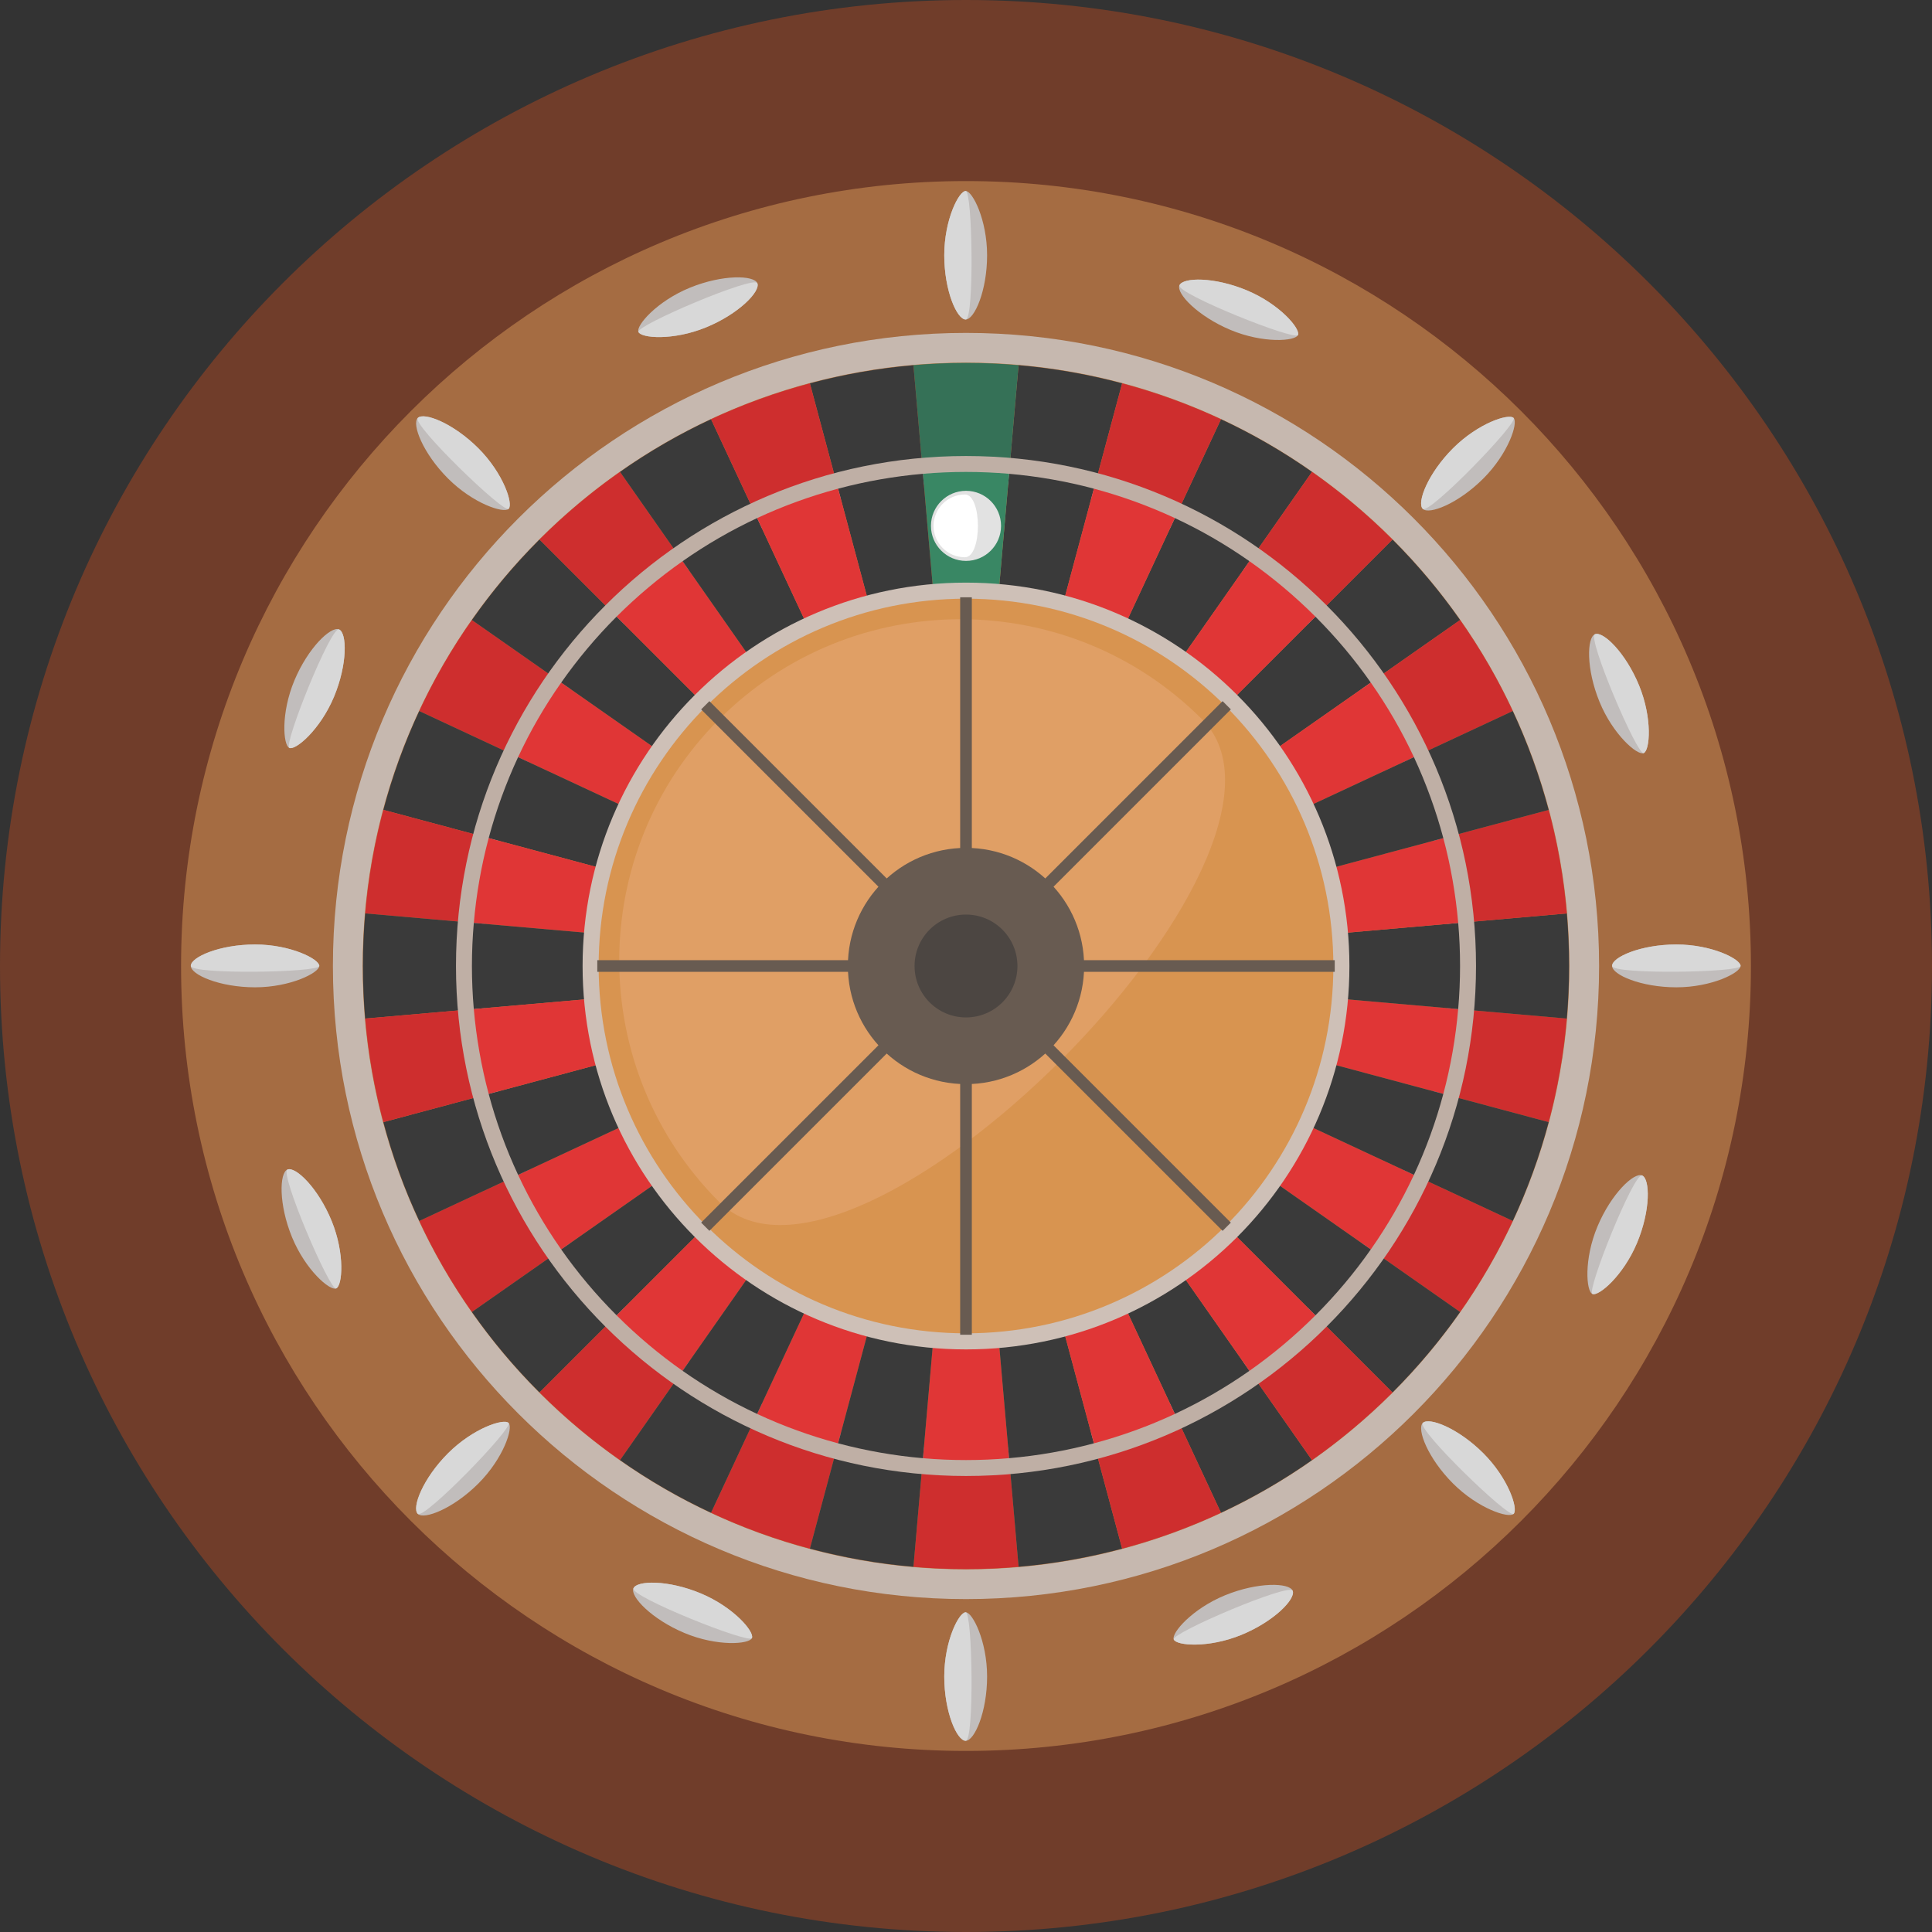
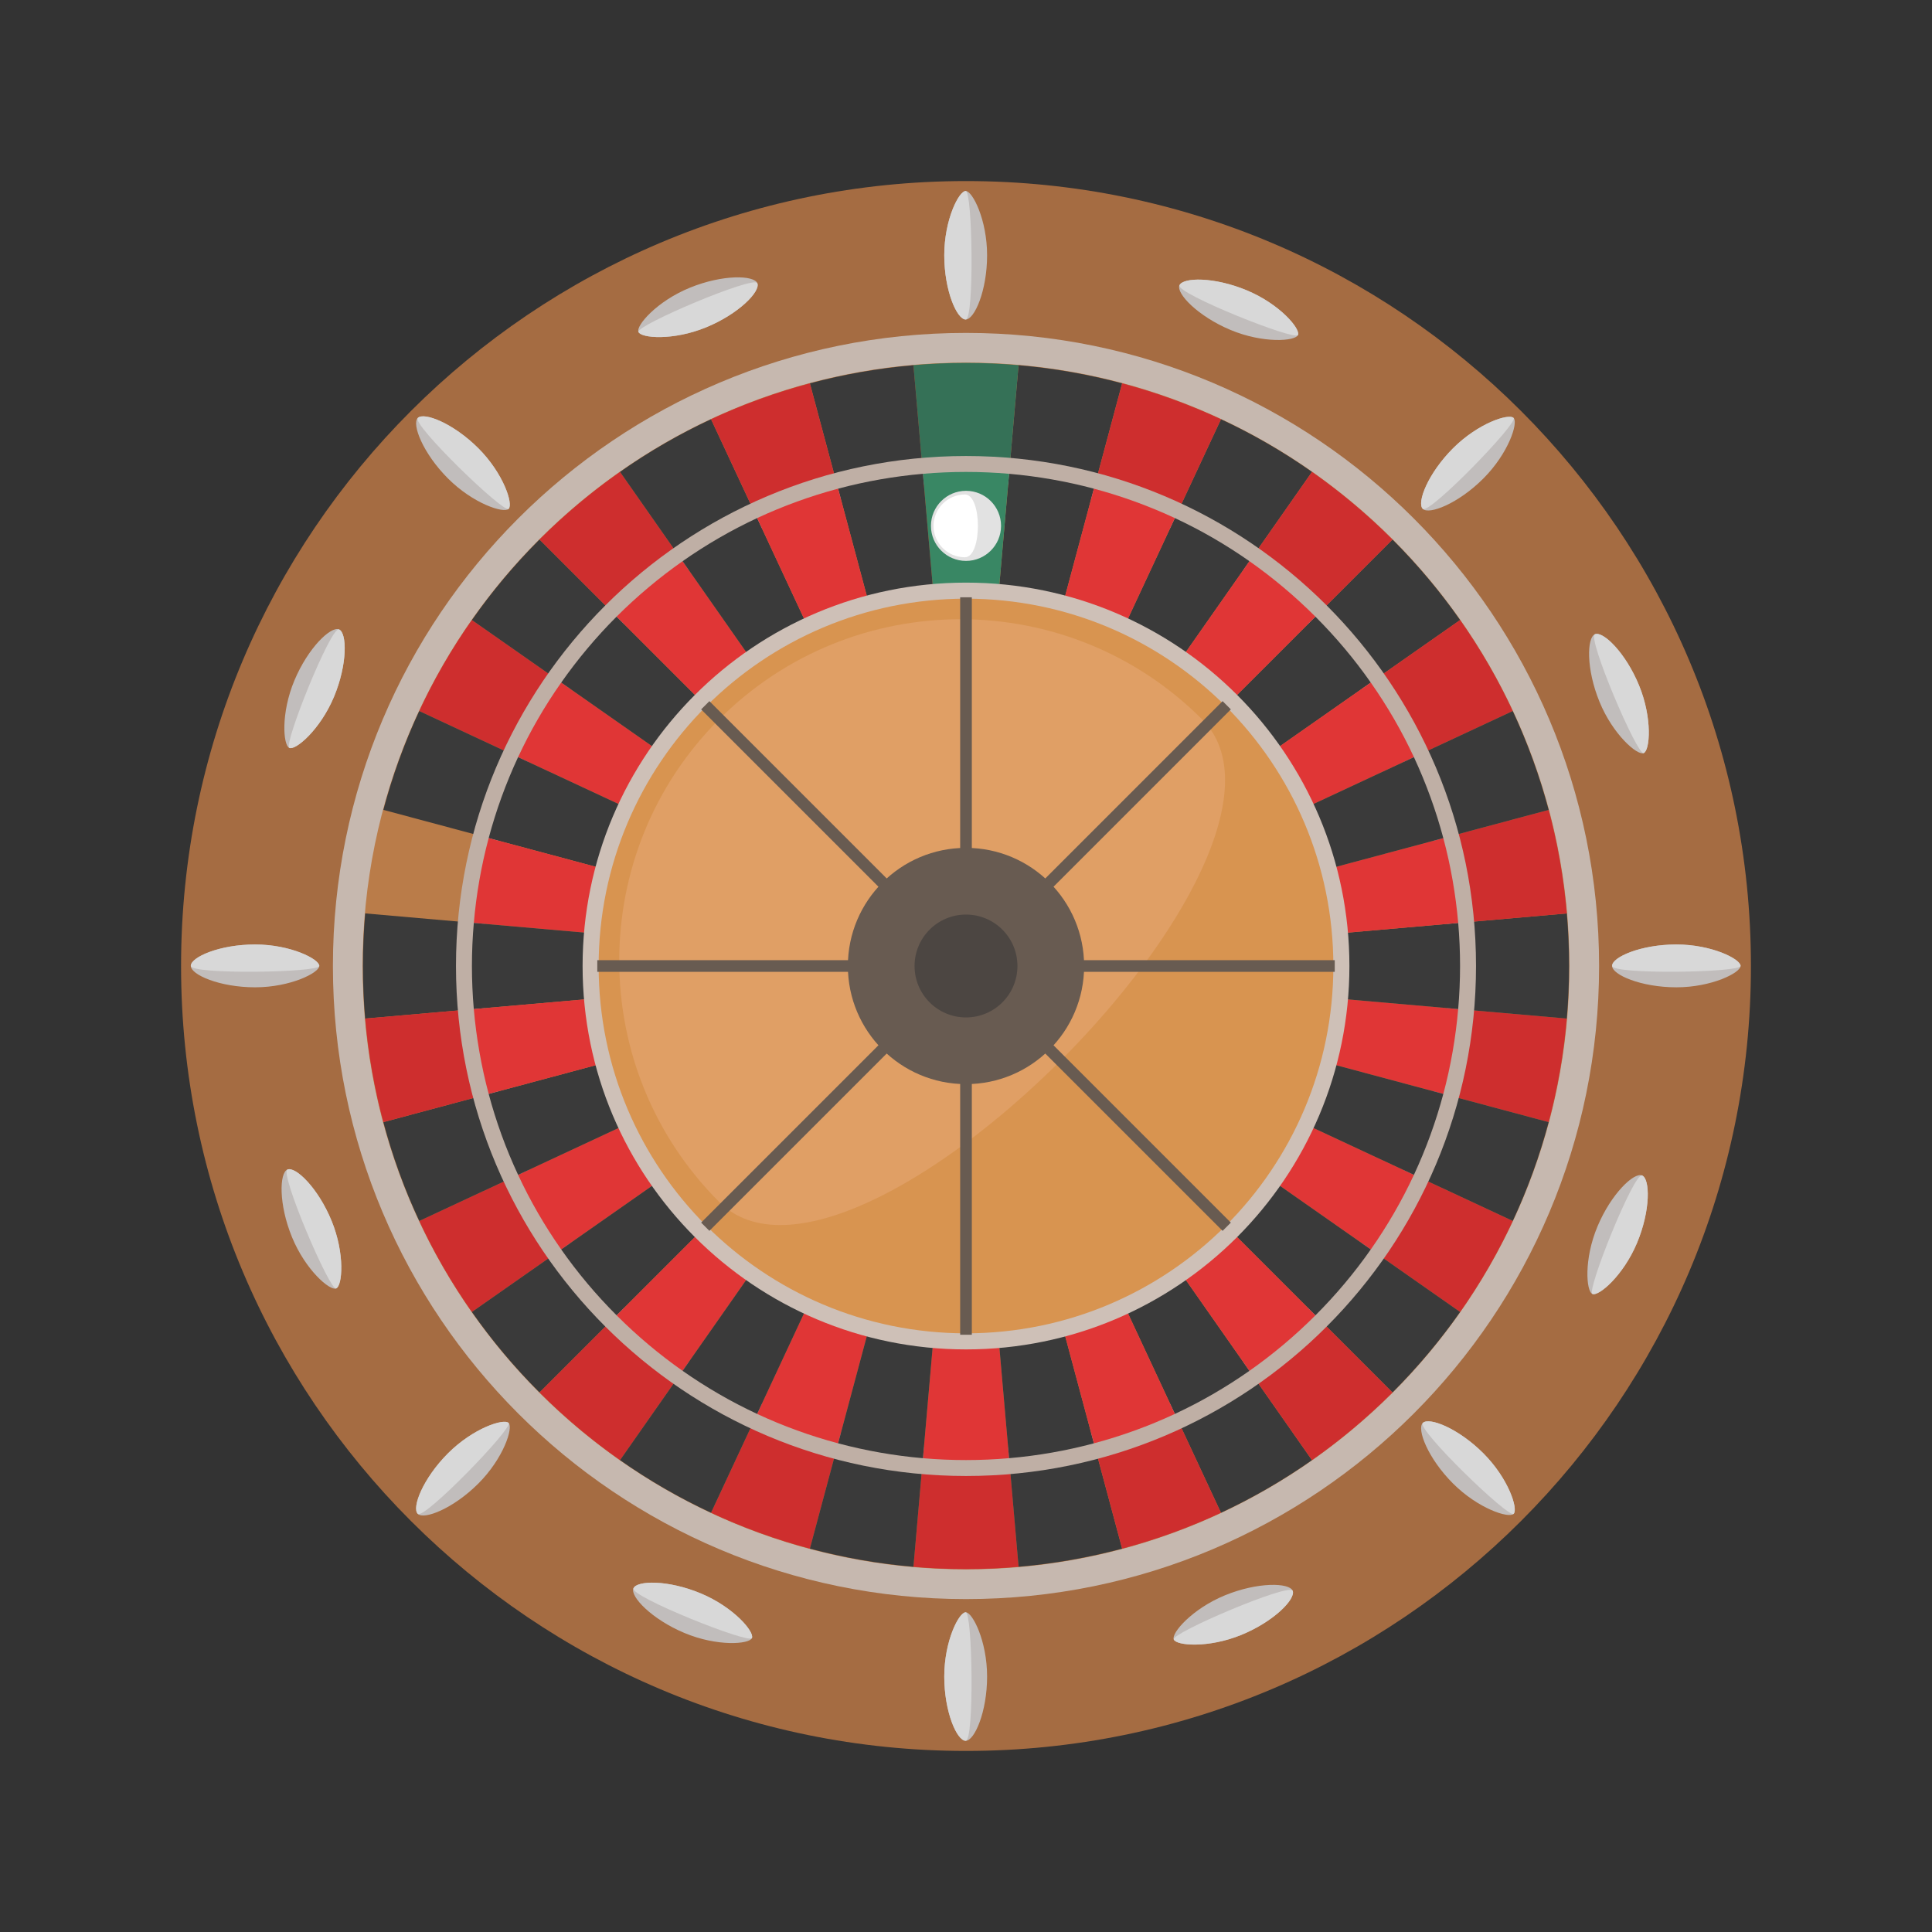
<svg xmlns="http://www.w3.org/2000/svg" width="250px" height="250px" viewBox="0 0 250 250" version="1.1">
  <rect x="0" y="0" width="250" height="250" fill="#333333" stroke="none" />
  <g id="surface1">
-     <path style=" stroke:none;fill-rule:nonzero;fill:rgb(43.922%,23.922%,16.471%);fill-opacity:1;" d="M 125 0 C 55.965 0 0 55.961 0 125.004 C 0 194.035 55.965 250 125 250 C 194.035 250 250 194.035 250 125.004 C 250 55.961 194.035 0 125 0 Z M 125 0 " />
    <path style=" stroke:none;fill-rule:nonzero;fill:rgb(64.706%,42.353%,25.882%);fill-opacity:1;" d="M 125 23.43 C 68.902 23.43 23.43 68.902 23.43 125.004 C 23.43 181.094 68.902 226.57 125 226.57 C 181.094 226.57 226.57 181.094 226.57 125.004 C 226.57 68.902 181.094 23.43 125 23.43 Z M 125 23.43 " />
    <path style=" stroke:none;fill-rule:nonzero;fill:rgb(77.647%,72.157%,68.627%);fill-opacity:1;" d="M 125 43.078 C 79.758 43.078 43.078 79.754 43.078 125 C 43.078 170.242 79.758 206.922 125 206.922 C 170.242 206.922 206.922 170.242 206.922 125 C 206.922 79.754 170.242 43.078 125 43.078 Z M 125 43.078 " />
    <path style=" stroke:none;fill-rule:nonzero;fill:rgb(72.941%,48.627%,28.627%);fill-opacity:1;" d="M 125 46.922 C 81.879 46.922 46.922 81.875 46.922 125 C 46.922 168.121 81.879 203.078 125 203.078 C 168.121 203.078 203.078 168.121 203.078 125 C 203.078 81.875 168.121 46.922 125 46.922 Z M 125 46.922 " />
    <path style=" stroke:none;fill-rule:nonzero;fill:rgb(80.784%,18.039%,18.039%);fill-opacity:1;" d="M 61.062 80.23 C 58.418 83.988 56.148 87.938 54.25 92.008 L 125 125 Z M 61.062 80.23 " />
    <path style=" stroke:none;fill-rule:nonzero;fill:rgb(22.745%,22.745%,22.745%);fill-opacity:1;" d="M 54.246 92.008 C 52.316 96.156 50.766 100.434 49.605 104.797 L 125 125 Z M 54.246 92.008 " />
    <path style=" stroke:none;fill-rule:nonzero;fill:rgb(22.745%,22.745%,22.745%);fill-opacity:1;" d="M 69.812 69.812 C 66.539 73.082 63.629 76.57 61.062 80.23 L 125 125 Z M 69.812 69.812 " />
-     <path style=" stroke:none;fill-rule:nonzero;fill:rgb(80.784%,18.039%,18.039%);fill-opacity:1;" d="M 49.605 104.797 C 48.43 109.199 47.648 113.684 47.258 118.195 L 125 125 Z M 49.605 104.797 " />
    <path style=" stroke:none;fill-rule:nonzero;fill:rgb(80.784%,18.039%,18.039%);fill-opacity:1;" d="M 80.23 61.062 C 76.57 63.629 73.082 66.543 69.812 69.812 L 125 125 Z M 80.23 61.062 " />
    <path style=" stroke:none;fill-rule:nonzero;fill:rgb(80.784%,18.039%,18.039%);fill-opacity:1;" d="M 61.062 169.77 L 124.996 125.004 L 54.254 157.992 C 56.148 162.066 58.422 166.008 61.062 169.77 Z M 125 125 L 124.996 125.004 Z M 125 125 " />
    <path style=" stroke:none;fill-rule:nonzero;fill:rgb(22.745%,22.745%,22.745%);fill-opacity:1;" d="M 47.258 118.195 C 46.859 122.723 46.863 127.277 47.254 131.801 L 125 125 Z M 47.258 118.195 " />
    <path style=" stroke:none;fill-rule:nonzero;fill:rgb(22.745%,22.745%,22.745%);fill-opacity:1;" d="M 49.605 145.203 C 50.77 149.562 52.316 153.848 54.254 157.992 L 125 125 Z M 49.605 145.203 " />
    <path style=" stroke:none;fill-rule:nonzero;fill:rgb(80.784%,18.039%,18.039%);fill-opacity:1;" d="M 47.254 131.801 C 47.648 136.316 48.43 140.801 49.605 145.203 L 125 125 Z M 47.254 131.801 " />
    <path style=" stroke:none;fill-rule:nonzero;fill:rgb(22.745%,22.745%,22.745%);fill-opacity:1;" d="M 180.188 69.816 L 125 125 L 188.938 80.23 C 186.371 76.57 183.457 73.082 180.188 69.816 Z M 180.188 69.816 " />
    <path style=" stroke:none;fill-rule:nonzero;fill:rgb(22.745%,22.745%,22.745%);fill-opacity:1;" d="M 92.008 54.246 C 87.934 56.148 83.992 58.418 80.23 61.062 L 125 125 Z M 92.008 54.246 " />
    <path style=" stroke:none;fill-rule:nonzero;fill:rgb(22.745%,22.745%,22.745%);fill-opacity:1;" d="M 131.801 47.254 L 125 125 L 145.203 49.605 C 140.801 48.426 136.316 47.648 131.801 47.254 Z M 131.801 47.254 " />
    <path style=" stroke:none;fill-rule:nonzero;fill:rgb(22.745%,22.745%,22.745%);fill-opacity:1;" d="M 157.992 54.25 L 125 125 L 169.773 61.062 C 166.008 58.422 162.066 56.145 157.992 54.25 Z M 157.992 54.25 " />
    <path style=" stroke:none;fill-rule:nonzero;fill:rgb(80.784%,18.039%,18.039%);fill-opacity:1;" d="M 169.773 61.062 L 125 125 L 180.188 69.816 C 176.918 66.547 173.426 63.629 169.773 61.062 Z M 169.773 61.062 " />
    <path style=" stroke:none;fill-rule:nonzero;fill:rgb(80.784%,18.039%,18.039%);fill-opacity:1;" d="M 145.203 49.605 L 125 125 L 157.992 54.25 C 153.848 52.316 149.562 50.773 145.203 49.605 Z M 145.203 49.605 " />
    <path style=" stroke:none;fill-rule:nonzero;fill:rgb(22.745%,22.745%,22.745%);fill-opacity:1;" d="M 61.062 169.77 C 63.629 173.43 66.543 176.918 69.816 180.184 L 125 125 Z M 61.062 169.77 " />
    <path style=" stroke:none;fill-rule:nonzero;fill:rgb(20.784%,44.314%,34.118%);fill-opacity:1;" d="M 118.199 47.254 L 125 125 L 131.801 47.254 C 127.277 46.859 122.723 46.859 118.199 47.254 Z M 118.199 47.254 " />
    <path style=" stroke:none;fill-rule:nonzero;fill:rgb(22.745%,22.745%,22.745%);fill-opacity:1;" d="M 118.199 47.254 C 113.688 47.648 109.199 48.426 104.797 49.605 L 125 125 Z M 118.199 47.254 " />
    <path style=" stroke:none;fill-rule:nonzero;fill:rgb(80.784%,18.039%,18.039%);fill-opacity:1;" d="M 104.797 49.605 C 100.434 50.77 96.156 52.316 92.008 54.246 L 125 125 Z M 104.797 49.605 " />
    <path style=" stroke:none;fill-rule:nonzero;fill:rgb(80.784%,18.039%,18.039%);fill-opacity:1;" d="M 125 125 L 200.398 145.203 C 201.574 140.801 202.352 136.312 202.742 131.801 Z M 125 125 " />
    <path style=" stroke:none;fill-rule:nonzero;fill:rgb(80.784%,18.039%,18.039%);fill-opacity:1;" d="M 125 125 L 188.941 169.77 C 191.582 166.008 193.852 162.066 195.754 157.988 Z M 125 125 " />
    <path style=" stroke:none;fill-rule:nonzero;fill:rgb(22.745%,22.745%,22.745%);fill-opacity:1;" d="M 202.746 118.199 L 125 125 L 202.742 131.801 C 203.137 127.273 203.137 122.723 202.746 118.199 Z M 202.746 118.199 " />
    <path style=" stroke:none;fill-rule:nonzero;fill:rgb(80.784%,18.039%,18.039%);fill-opacity:1;" d="M 200.398 104.801 L 125 125 L 202.746 118.199 C 202.352 113.688 201.574 109.199 200.398 104.801 Z M 200.398 104.801 " />
    <path style=" stroke:none;fill-rule:nonzero;fill:rgb(80.784%,18.039%,18.039%);fill-opacity:1;" d="M 188.938 80.23 L 125 125 L 195.75 92.008 C 193.852 87.934 191.582 83.992 188.938 80.23 Z M 188.938 80.23 " />
    <path style=" stroke:none;fill-rule:nonzero;fill:rgb(22.745%,22.745%,22.745%);fill-opacity:1;" d="M 195.75 92.008 L 125 125 L 200.398 104.801 C 199.234 100.438 197.684 96.156 195.75 92.008 Z M 195.75 92.008 " />
    <path style=" stroke:none;fill-rule:nonzero;fill:rgb(22.745%,22.745%,22.745%);fill-opacity:1;" d="M 125 125 L 180.188 180.188 C 183.457 176.918 186.371 173.43 188.941 169.77 Z M 125 125 " />
    <path style=" stroke:none;fill-rule:nonzero;fill:rgb(80.784%,18.039%,18.039%);fill-opacity:1;" d="M 125 125 L 69.816 180.184 C 73.082 183.457 76.574 186.371 80.23 188.941 Z M 125 125 " />
    <path style=" stroke:none;fill-rule:nonzero;fill:rgb(80.784%,18.039%,18.039%);fill-opacity:1;" d="M 125 125 L 118.199 202.746 C 122.727 203.141 127.277 203.141 131.805 202.742 Z M 125 125 " />
    <path style=" stroke:none;fill-rule:nonzero;fill:rgb(80.784%,18.039%,18.039%);fill-opacity:1;" d="M 92.008 195.75 C 96.156 197.688 100.438 199.234 104.797 200.395 L 125 125 Z M 92.008 195.75 " />
    <path style=" stroke:none;fill-rule:nonzero;fill:rgb(22.745%,22.745%,22.745%);fill-opacity:1;" d="M 104.797 200.395 C 109.199 201.57 113.688 202.355 118.199 202.746 L 125 125 Z M 104.797 200.395 " />
    <path style=" stroke:none;fill-rule:nonzero;fill:rgb(22.745%,22.745%,22.745%);fill-opacity:1;" d="M 92.008 195.75 L 125 125.004 L 80.23 188.941 C 83.992 191.582 87.934 193.852 92.008 195.75 Z M 125 125.004 L 125 125 Z M 125 125.004 " />
    <path style=" stroke:none;fill-rule:nonzero;fill:rgb(22.745%,22.745%,22.745%);fill-opacity:1;" d="M 125 125 L 131.805 202.742 C 136.316 202.355 140.801 201.57 145.203 200.395 Z M 125 125 " />
    <path style=" stroke:none;fill-rule:nonzero;fill:rgb(22.745%,22.745%,22.745%);fill-opacity:1;" d="M 125 125 L 157.992 195.75 C 162.066 193.852 166.008 191.582 169.77 188.941 Z M 125 125 " />
    <path style=" stroke:none;fill-rule:nonzero;fill:rgb(80.784%,18.039%,18.039%);fill-opacity:1;" d="M 125 125 L 169.77 188.941 C 173.43 186.371 176.918 183.457 180.188 180.188 Z M 125 125 " />
    <path style=" stroke:none;fill-rule:nonzero;fill:rgb(80.784%,18.039%,18.039%);fill-opacity:1;" d="M 125 125 L 145.203 200.395 C 149.566 199.23 153.844 197.688 157.992 195.75 Z M 125 125 " />
    <path style=" stroke:none;fill-rule:nonzero;fill:rgb(22.745%,22.745%,22.745%);fill-opacity:1;" d="M 125 125 L 195.754 157.988 C 197.684 153.844 199.234 149.566 200.398 145.203 Z M 125 125 " />
    <path style=" stroke:none;fill-rule:nonzero;fill:rgb(74.902%,68.627%,64.706%);fill-opacity:1;" d="M 125 59.008 C 88.551 59.008 59.004 88.551 59.004 125 C 59.004 161.445 88.551 190.992 125 190.992 C 161.445 190.992 190.996 161.445 190.996 125 C 190.996 88.551 161.449 59.008 125 59.008 Z M 125 59.008 " />
    <path style=" stroke:none;fill-rule:nonzero;fill:rgb(77.647%,52.157%,29.02%);fill-opacity:1;" d="M 125 62.473 C 90.465 62.473 62.473 90.465 62.473 125 C 62.473 159.535 90.465 187.527 125 187.527 C 159.535 187.527 187.527 159.531 187.527 125 C 187.527 90.465 159.535 62.473 125 62.473 Z M 125 62.473 " />
    <path style=" stroke:none;fill-rule:nonzero;fill:rgb(87.843%,21.176%,21.176%);fill-opacity:1;" d="M 72.621 88.324 C 70.453 91.402 68.594 94.637 67.039 97.973 L 125 125 Z M 72.621 88.324 " />
    <path style=" stroke:none;fill-rule:nonzero;fill:rgb(22.745%,22.745%,22.745%);fill-opacity:1;" d="M 67.039 97.973 C 65.457 101.371 64.188 104.875 63.234 108.449 L 125 125 Z M 67.039 97.973 " />
    <path style=" stroke:none;fill-rule:nonzero;fill:rgb(22.745%,22.745%,22.745%);fill-opacity:1;" d="M 79.789 79.789 C 77.109 82.469 74.727 85.324 72.621 88.324 L 125 125 Z M 79.789 79.789 " />
    <path style=" stroke:none;fill-rule:nonzero;fill:rgb(87.843%,21.176%,21.176%);fill-opacity:1;" d="M 63.234 108.449 C 62.27 112.055 61.629 115.73 61.312 119.426 L 125 125 Z M 63.234 108.449 " />
    <path style=" stroke:none;fill-rule:nonzero;fill:rgb(87.843%,21.176%,21.176%);fill-opacity:1;" d="M 88.324 72.621 C 85.324 74.727 82.469 77.113 79.789 79.789 L 125 125 Z M 88.324 72.621 " />
    <path style=" stroke:none;fill-rule:nonzero;fill:rgb(87.843%,21.176%,21.176%);fill-opacity:1;" d="M 72.621 161.676 L 124.996 125.004 L 67.043 152.027 C 68.598 155.367 70.457 158.594 72.621 161.676 Z M 125 125 L 124.996 125.004 Z M 125 125 " />
    <path style=" stroke:none;fill-rule:nonzero;fill:rgb(22.745%,22.745%,22.745%);fill-opacity:1;" d="M 61.312 119.426 C 60.984 123.133 60.988 126.863 61.309 130.574 L 125 125 Z M 61.312 119.426 " />
    <path style=" stroke:none;fill-rule:nonzero;fill:rgb(22.745%,22.745%,22.745%);fill-opacity:1;" d="M 63.234 141.551 C 64.188 145.125 65.457 148.633 67.043 152.027 L 125 125 Z M 63.234 141.551 " />
    <path style=" stroke:none;fill-rule:nonzero;fill:rgb(87.843%,21.176%,21.176%);fill-opacity:1;" d="M 61.309 130.574 C 61.633 134.27 62.273 137.945 63.234 141.551 L 125 125 Z M 61.309 130.574 " />
    <path style=" stroke:none;fill-rule:nonzero;fill:rgb(22.745%,22.745%,22.745%);fill-opacity:1;" d="M 170.211 79.793 L 125 125 L 177.379 88.324 C 175.277 85.324 172.891 82.469 170.211 79.793 Z M 170.211 79.793 " />
    <path style=" stroke:none;fill-rule:nonzero;fill:rgb(22.745%,22.745%,22.745%);fill-opacity:1;" d="M 97.973 67.039 C 94.633 68.598 91.406 70.457 88.324 72.621 L 125 125 Z M 97.973 67.039 " />
    <path style=" stroke:none;fill-rule:nonzero;fill:rgb(22.745%,22.745%,22.745%);fill-opacity:1;" d="M 130.574 61.309 L 125 125 L 141.551 63.234 C 137.945 62.27 134.27 61.633 130.574 61.309 Z M 130.574 61.309 " />
    <path style=" stroke:none;fill-rule:nonzero;fill:rgb(22.745%,22.745%,22.745%);fill-opacity:1;" d="M 152.027 67.039 L 125 125 L 161.68 72.621 C 158.594 70.457 155.367 68.594 152.027 67.039 Z M 152.027 67.039 " />
    <path style=" stroke:none;fill-rule:nonzero;fill:rgb(87.843%,21.176%,21.176%);fill-opacity:1;" d="M 161.68 72.621 L 125 125 L 170.211 79.793 C 167.531 77.113 164.672 74.727 161.68 72.621 Z M 161.68 72.621 " />
    <path style=" stroke:none;fill-rule:nonzero;fill:rgb(87.843%,21.176%,21.176%);fill-opacity:1;" d="M 141.551 63.234 L 125 125 L 152.027 67.039 C 148.633 65.457 145.121 64.191 141.551 63.234 Z M 141.551 63.234 " />
    <path style=" stroke:none;fill-rule:nonzero;fill:rgb(22.745%,22.745%,22.745%);fill-opacity:1;" d="M 72.621 161.676 C 74.727 164.676 77.113 167.531 79.793 170.207 L 125 125 Z M 72.621 161.676 " />
    <path style=" stroke:none;fill-rule:nonzero;fill:rgb(22.353%,52.941%,39.216%);fill-opacity:1;" d="M 119.426 61.309 L 125 125 L 130.574 61.309 C 126.863 60.988 123.133 60.988 119.426 61.309 Z M 119.426 61.309 " />
    <path style=" stroke:none;fill-rule:nonzero;fill:rgb(22.745%,22.745%,22.745%);fill-opacity:1;" d="M 119.426 61.309 C 115.73 61.633 112.055 62.27 108.449 63.234 L 125 125 Z M 119.426 61.309 " />
    <path style=" stroke:none;fill-rule:nonzero;fill:rgb(87.843%,21.176%,21.176%);fill-opacity:1;" d="M 108.449 63.234 C 104.875 64.188 101.371 65.457 97.973 67.039 L 125 125 Z M 108.449 63.234 " />
    <path style=" stroke:none;fill-rule:nonzero;fill:rgb(87.843%,21.176%,21.176%);fill-opacity:1;" d="M 125 125 L 186.766 141.551 C 187.73 137.945 188.367 134.27 188.688 130.574 Z M 125 125 " />
    <path style=" stroke:none;fill-rule:nonzero;fill:rgb(87.843%,21.176%,21.176%);fill-opacity:1;" d="M 125 125 L 177.383 161.676 C 179.543 158.594 181.406 155.367 182.961 152.027 Z M 125 125 " />
    <path style=" stroke:none;fill-rule:nonzero;fill:rgb(22.745%,22.745%,22.745%);fill-opacity:1;" d="M 188.691 119.43 L 125 125 L 188.688 130.574 C 189.012 126.863 189.012 123.133 188.691 119.43 Z M 188.691 119.43 " />
    <path style=" stroke:none;fill-rule:nonzero;fill:rgb(87.843%,21.176%,21.176%);fill-opacity:1;" d="M 186.766 108.453 L 125 125 L 188.691 119.43 C 188.367 115.734 187.73 112.055 186.766 108.453 Z M 186.766 108.453 " />
    <path style=" stroke:none;fill-rule:nonzero;fill:rgb(87.843%,21.176%,21.176%);fill-opacity:1;" d="M 177.379 88.324 L 125 125 L 182.961 97.973 C 181.406 94.633 179.543 91.406 177.379 88.324 Z M 177.379 88.324 " />
    <path style=" stroke:none;fill-rule:nonzero;fill:rgb(22.745%,22.745%,22.745%);fill-opacity:1;" d="M 182.961 97.973 L 125 125 L 186.766 108.453 C 185.812 104.879 184.543 101.371 182.961 97.973 Z M 182.961 97.973 " />
    <path style=" stroke:none;fill-rule:nonzero;fill:rgb(22.745%,22.745%,22.745%);fill-opacity:1;" d="M 125 125 L 170.211 170.211 C 172.891 167.531 175.277 164.676 177.379 161.676 Z M 125 125 " />
    <path style=" stroke:none;fill-rule:nonzero;fill:rgb(87.843%,21.176%,21.176%);fill-opacity:1;" d="M 125 125 L 79.793 170.207 C 82.469 172.887 85.328 175.277 88.324 177.383 Z M 125 125 " />
    <path style=" stroke:none;fill-rule:nonzero;fill:rgb(87.843%,21.176%,21.176%);fill-opacity:1;" d="M 125 125 L 119.43 188.691 C 123.137 189.012 126.867 189.012 130.574 188.688 Z M 125 125 " />
    <path style=" stroke:none;fill-rule:nonzero;fill:rgb(87.843%,21.176%,21.176%);fill-opacity:1;" d="M 97.973 182.961 C 101.371 184.547 104.879 185.812 108.449 186.766 L 125 125 Z M 97.973 182.961 " />
    <path style=" stroke:none;fill-rule:nonzero;fill:rgb(22.745%,22.745%,22.745%);fill-opacity:1;" d="M 108.449 186.766 C 112.059 187.727 115.734 188.371 119.43 188.691 L 125 125 Z M 108.449 186.766 " />
    <path style=" stroke:none;fill-rule:nonzero;fill:rgb(22.745%,22.745%,22.745%);fill-opacity:1;" d="M 125 125.004 L 125 125 Z M 97.973 182.961 L 125 125.004 L 88.324 177.383 C 91.406 179.543 94.633 181.406 97.973 182.961 Z M 97.973 182.961 " />
    <path style=" stroke:none;fill-rule:nonzero;fill:rgb(22.745%,22.745%,22.745%);fill-opacity:1;" d="M 125 125 L 130.574 188.688 C 134.273 188.371 137.945 187.727 141.551 186.766 Z M 125 125 " />
    <path style=" stroke:none;fill-rule:nonzero;fill:rgb(22.745%,22.745%,22.745%);fill-opacity:1;" d="M 125 125 L 152.027 182.961 C 155.367 181.406 158.594 179.543 161.676 177.383 Z M 125 125 " />
    <path style=" stroke:none;fill-rule:nonzero;fill:rgb(87.843%,21.176%,21.176%);fill-opacity:1;" d="M 125 125 L 161.676 177.383 C 164.676 175.277 167.531 172.887 170.211 170.211 Z M 125 125 " />
    <path style=" stroke:none;fill-rule:nonzero;fill:rgb(87.843%,21.176%,21.176%);fill-opacity:1;" d="M 125 125 L 141.551 186.766 C 145.125 185.812 148.629 184.547 152.027 182.961 Z M 125 125 " />
    <path style=" stroke:none;fill-rule:nonzero;fill:rgb(22.745%,22.745%,22.745%);fill-opacity:1;" d="M 125 125 L 182.961 152.027 C 184.543 148.629 185.812 145.125 186.766 141.551 Z M 125 125 " />
    <path style=" stroke:none;fill-rule:nonzero;fill:rgb(88.627%,88.627%,88.627%);fill-opacity:1;" d="M 129.535 68.047 C 129.535 70.551 127.504 72.582 125 72.582 C 122.496 72.582 120.465 70.551 120.465 68.047 C 120.465 65.543 122.496 63.512 125 63.512 C 127.504 63.512 129.535 65.543 129.535 68.047 Z M 129.535 68.047 " />
    <path style=" stroke:none;fill-rule:nonzero;fill:rgb(100%,100%,100%);fill-opacity:1;" d="M 124.859 63.988 C 122.617 63.988 120.801 65.809 120.801 68.051 C 120.801 70.293 122.617 72.109 124.859 72.109 C 127.102 72.109 127.102 63.988 124.859 63.988 Z M 124.859 63.988 " />
    <path style=" stroke:none;fill-rule:nonzero;fill:rgb(80.784%,75.294%,71.765%);fill-opacity:1;" d="M 125 75.391 C 97.602 75.391 75.387 97.598 75.387 125 C 75.387 152.398 97.602 174.613 125 174.613 C 152.398 174.613 174.613 152.398 174.613 125 C 174.613 97.598 152.398 75.391 125 75.391 Z M 125 75.391 " />
    <path style=" stroke:none;fill-rule:nonzero;fill:rgb(84.706%,58.039%,31.373%);fill-opacity:1;" d="M 125 77.469 C 98.75 77.469 77.465 98.746 77.465 125 C 77.465 151.25 98.75 172.531 125 172.531 C 151.25 172.531 172.535 151.25 172.535 125 C 172.535 98.746 151.25 77.469 125 77.469 Z M 125 77.469 " />
    <path style=" stroke:none;fill-rule:nonzero;fill:rgb(87.843%,62.353%,39.608%);fill-opacity:1;" d="M 155.539 93.07 C 138.289 75.816 110.32 75.816 93.066 93.07 C 75.816 110.32 75.816 138.289 93.07 155.539 C 101.676 164.145 121.539 152.91 137.141 137.344 C 152.812 121.711 164.184 101.715 155.539 93.07 Z M 155.539 93.07 " />
    <path style=" stroke:none;fill-rule:nonzero;fill:rgb(40.784%,35.686%,31.765%);fill-opacity:1;" d="M 124.246 77.289 L 125.754 77.289 L 125.754 172.715 L 124.246 172.715 Z M 124.246 77.289 " />
    <path style=" stroke:none;fill-rule:nonzero;fill:rgb(40.784%,35.686%,31.765%);fill-opacity:1;" d="M 77.289 124.246 L 172.715 124.246 L 172.715 125.754 L 77.289 125.754 Z M 77.289 124.246 " />
    <path style=" stroke:none;fill-rule:nonzero;fill:rgb(40.784%,35.686%,31.765%);fill-opacity:1;" d="M 90.727 158.203 L 158.203 90.727 L 159.273 91.793 L 91.797 159.27 Z M 90.727 158.203 " />
    <path style=" stroke:none;fill-rule:nonzero;fill:rgb(40.784%,35.686%,31.765%);fill-opacity:1;" d="M 90.727 91.797 L 91.797 90.73 L 159.273 158.207 L 158.203 159.273 Z M 90.727 91.797 " />
    <path style=" stroke:none;fill-rule:nonzero;fill:rgb(40.784%,35.686%,31.765%);fill-opacity:1;" d="M 140.285 125 C 140.285 133.441 133.441 140.285 125 140.285 C 116.559 140.285 109.715 133.441 109.715 125 C 109.715 116.559 116.559 109.715 125 109.715 C 133.441 109.715 140.285 116.559 140.285 125 Z M 140.285 125 " />
    <path style=" stroke:none;fill-rule:nonzero;fill:rgb(29.804%,27.451%,25.882%);fill-opacity:1;" d="M 131.656 125 C 131.656 128.676 128.676 131.656 125 131.656 C 121.324 131.656 118.344 128.676 118.344 125 C 118.344 121.324 121.324 118.344 125 118.344 C 128.676 118.344 131.656 121.324 131.656 125 Z M 131.656 125 " />
    <path style=" stroke:none;fill-rule:nonzero;fill:rgb(75.686%,74.118%,73.725%);fill-opacity:1;" d="M 124.961 24.715 C 124.078 24.715 122.188 28.438 122.188 33.031 C 122.188 37.621 123.828 41.344 124.961 41.344 C 126.094 41.344 127.73 37.621 127.73 33.031 C 127.73 28.438 125.844 24.715 124.961 24.715 Z M 124.961 24.715 " />
    <path style=" stroke:none;fill-rule:nonzero;fill:rgb(84.706%,84.706%,84.706%);fill-opacity:1;" d="M 124.961 24.715 C 124.078 24.715 122.188 28.438 122.188 33.031 C 122.188 37.621 123.828 41.344 124.961 41.344 C 126.094 41.344 125.844 24.715 124.961 24.715 Z M 124.961 24.715 " />
    <path style=" stroke:none;fill-rule:nonzero;fill:rgb(75.686%,74.118%,73.725%);fill-opacity:1;" d="M 124.961 208.629 C 124.078 208.629 122.188 212.352 122.188 216.945 C 122.188 221.535 123.828 225.258 124.961 225.258 C 126.094 225.258 127.73 221.535 127.73 216.945 C 127.73 212.352 125.844 208.629 124.961 208.629 Z M 124.961 208.629 " />
    <path style=" stroke:none;fill-rule:nonzero;fill:rgb(84.706%,84.706%,84.706%);fill-opacity:1;" d="M 124.961 208.629 C 124.078 208.629 122.188 212.352 122.188 216.945 C 122.188 221.535 123.828 225.258 124.961 225.258 C 126.094 225.258 125.844 208.629 124.961 208.629 Z M 124.961 208.629 " />
    <path style=" stroke:none;fill-rule:nonzero;fill:rgb(75.686%,74.118%,73.725%);fill-opacity:1;" d="M 216.918 122.215 C 212.324 122.215 208.602 123.852 208.602 124.988 C 208.602 126.121 212.324 127.758 216.918 127.758 C 221.508 127.758 225.23 125.867 225.23 124.988 C 225.23 124.105 221.508 122.215 216.918 122.215 Z M 216.918 122.215 " />
    <path style=" stroke:none;fill-rule:nonzero;fill:rgb(84.706%,84.706%,84.706%);fill-opacity:1;" d="M 216.918 122.215 C 212.324 122.215 208.602 123.852 208.602 124.988 C 208.602 126.121 225.23 125.867 225.23 124.988 C 225.23 124.105 221.508 122.215 216.918 122.215 Z M 216.918 122.215 " />
    <path style=" stroke:none;fill-rule:nonzero;fill:rgb(75.686%,74.118%,73.725%);fill-opacity:1;" d="M 33.004 122.215 C 28.41 122.215 24.691 123.852 24.691 124.988 C 24.691 126.121 28.41 127.758 33.004 127.758 C 37.594 127.758 41.316 125.867 41.316 124.988 C 41.316 124.105 37.594 122.215 33.004 122.215 Z M 33.004 122.215 " />
    <path style=" stroke:none;fill-rule:nonzero;fill:rgb(84.706%,84.706%,84.706%);fill-opacity:1;" d="M 33.004 122.215 C 28.41 122.215 24.691 123.852 24.691 124.988 C 24.691 126.121 41.316 125.867 41.316 124.988 C 41.316 124.105 37.594 122.215 33.004 122.215 Z M 33.004 122.215 " />
    <path style=" stroke:none;fill-rule:nonzero;fill:rgb(75.686%,74.118%,73.725%);fill-opacity:1;" d="M 195.863 54.086 C 195.238 53.461 191.27 54.758 188.023 58.004 C 184.777 61.25 183.305 65.039 184.105 65.844 C 184.906 66.645 188.695 65.172 191.941 61.922 C 195.191 58.676 196.484 54.707 195.863 54.086 Z M 195.863 54.086 " />
    <path style=" stroke:none;fill-rule:nonzero;fill:rgb(84.706%,84.706%,84.706%);fill-opacity:1;" d="M 195.863 54.086 C 195.238 53.461 191.27 54.758 188.023 58.004 C 184.777 61.25 183.305 65.039 184.105 65.844 C 184.906 66.645 196.484 54.707 195.863 54.086 Z M 195.863 54.086 " />
    <path style=" stroke:none;fill-rule:nonzero;fill:rgb(75.686%,74.118%,73.725%);fill-opacity:1;" d="M 65.816 184.133 C 65.191 183.508 61.227 184.805 57.977 188.051 C 54.73 191.297 53.258 195.086 54.059 195.891 C 54.859 196.691 58.652 195.219 61.898 191.969 C 65.145 188.723 66.441 184.754 65.816 184.133 Z M 65.816 184.133 " />
    <path style=" stroke:none;fill-rule:nonzero;fill:rgb(84.706%,84.706%,84.706%);fill-opacity:1;" d="M 65.816 184.133 C 65.191 183.508 61.227 184.805 57.977 188.051 C 54.73 191.297 53.258 195.086 54.059 195.891 C 54.859 196.691 66.441 184.754 65.816 184.133 Z M 65.816 184.133 " />
    <path style=" stroke:none;fill-rule:nonzero;fill:rgb(75.686%,74.118%,73.725%);fill-opacity:1;" d="M 191.941 188.051 C 188.695 184.805 184.906 183.328 184.105 184.133 C 183.305 184.934 184.777 188.723 188.023 191.969 C 191.27 195.215 195.238 196.512 195.863 195.891 C 196.484 195.266 195.191 191.297 191.941 188.051 Z M 191.941 188.051 " />
    <path style=" stroke:none;fill-rule:nonzero;fill:rgb(84.706%,84.706%,84.706%);fill-opacity:1;" d="M 191.941 188.051 C 188.695 184.805 184.906 183.328 184.105 184.133 C 183.305 184.934 195.238 196.512 195.863 195.891 C 196.484 195.266 195.191 191.297 191.941 188.051 Z M 191.941 188.051 " />
    <path style=" stroke:none;fill-rule:nonzero;fill:rgb(75.686%,74.118%,73.725%);fill-opacity:1;" d="M 61.898 58.004 C 58.648 54.758 54.859 53.285 54.059 54.086 C 53.258 54.887 54.73 58.676 57.977 61.922 C 61.223 65.172 65.191 66.465 65.816 65.844 C 66.438 65.219 65.145 61.25 61.898 58.004 Z M 61.898 58.004 " />
    <path style=" stroke:none;fill-rule:nonzero;fill:rgb(84.706%,84.706%,84.706%);fill-opacity:1;" d="M 61.898 58.004 C 58.648 54.758 54.859 53.285 54.059 54.086 C 53.258 54.887 65.191 66.465 65.816 65.844 C 66.438 65.219 65.145 61.25 61.898 58.004 Z M 61.898 58.004 " />
    <path style=" stroke:none;fill-rule:nonzero;fill:rgb(75.686%,74.118%,73.725%);fill-opacity:1;" d="M 161.359 37.578 C 157.125 35.805 153.059 35.875 152.621 36.922 C 152.184 37.965 154.984 40.914 159.219 42.691 C 163.453 44.465 167.617 44.16 167.957 43.348 C 168.297 42.535 165.594 39.352 161.359 37.578 Z M 161.359 37.578 " />
    <path style=" stroke:none;fill-rule:nonzero;fill:rgb(84.706%,84.706%,84.706%);fill-opacity:1;" d="M 161.359 37.578 C 157.125 35.805 153.059 35.875 152.621 36.922 C 152.184 37.965 167.617 44.16 167.957 43.348 C 168.297 42.535 165.594 39.352 161.359 37.578 Z M 161.359 37.578 " />
    <path style=" stroke:none;fill-rule:nonzero;fill:rgb(75.686%,74.118%,73.725%);fill-opacity:1;" d="M 90.703 206.195 C 86.469 204.418 82.402 204.492 81.965 205.535 C 81.527 206.582 84.328 209.531 88.562 211.305 C 92.797 213.082 96.961 212.777 97.301 211.965 C 97.641 211.148 94.941 207.969 90.703 206.195 Z M 90.703 206.195 " />
    <path style=" stroke:none;fill-rule:nonzero;fill:rgb(84.706%,84.706%,84.706%);fill-opacity:1;" d="M 90.703 206.195 C 86.469 204.418 82.402 204.492 81.965 205.535 C 81.527 206.582 96.961 212.777 97.301 211.961 C 97.641 211.148 94.941 207.969 90.703 206.195 Z M 90.703 206.195 " />
    <path style=" stroke:none;fill-rule:nonzero;fill:rgb(75.686%,74.118%,73.725%);fill-opacity:1;" d="M 212.484 152.102 C 211.438 151.664 208.488 154.465 206.715 158.699 C 204.938 162.934 205.242 167.098 206.059 167.438 C 206.871 167.777 210.051 165.074 211.828 160.84 C 213.602 156.605 213.527 152.539 212.484 152.102 Z M 212.484 152.102 " />
    <path style=" stroke:none;fill-rule:nonzero;fill:rgb(84.706%,84.706%,84.706%);fill-opacity:1;" d="M 212.484 152.102 C 211.438 151.664 205.242 167.098 206.059 167.438 C 206.871 167.777 210.051 165.074 211.828 160.84 C 213.602 156.605 213.527 152.539 212.484 152.102 Z M 212.484 152.102 " />
    <path style=" stroke:none;fill-rule:nonzero;fill:rgb(75.686%,74.118%,73.725%);fill-opacity:1;" d="M 43.867 81.445 C 42.82 81.008 39.871 83.809 38.098 88.043 C 36.324 92.277 36.629 96.441 37.441 96.781 C 38.254 97.121 41.434 94.418 43.211 90.184 C 44.984 85.949 44.91 81.883 43.867 81.445 Z M 43.867 81.445 " />
    <path style=" stroke:none;fill-rule:nonzero;fill:rgb(84.706%,84.706%,84.706%);fill-opacity:1;" d="M 43.867 81.445 C 42.82 81.008 36.625 96.441 37.441 96.781 C 38.254 97.125 41.434 94.422 43.211 90.184 C 44.984 85.949 44.91 81.883 43.867 81.445 Z M 43.867 81.445 " />
    <path style=" stroke:none;fill-rule:nonzero;fill:rgb(75.686%,74.118%,73.725%);fill-opacity:1;" d="M 212.102 88.711 C 210.363 84.461 207.438 81.637 206.387 82.066 C 205.336 82.496 205.234 86.562 206.973 90.809 C 208.711 95.059 211.871 97.789 212.688 97.453 C 213.504 97.121 213.84 92.961 212.102 88.711 Z M 212.102 88.711 " />
    <path style=" stroke:none;fill-rule:nonzero;fill:rgb(84.706%,84.706%,84.706%);fill-opacity:1;" d="M 212.102 88.711 C 210.363 84.461 207.438 81.637 206.387 82.066 C 205.336 82.496 211.871 97.789 212.688 97.453 C 213.504 97.121 213.84 92.961 212.102 88.711 Z M 212.102 88.711 " />
    <path style=" stroke:none;fill-rule:nonzero;fill:rgb(75.686%,74.118%,73.725%);fill-opacity:1;" d="M 42.91 157.98 C 41.172 153.73 38.246 150.906 37.195 151.336 C 36.148 151.766 36.043 155.828 37.781 160.078 C 39.523 164.328 42.68 167.059 43.496 166.723 C 44.312 166.391 44.652 162.23 42.91 157.98 Z M 42.91 157.98 " />
    <path style=" stroke:none;fill-rule:nonzero;fill:rgb(84.706%,84.706%,84.706%);fill-opacity:1;" d="M 42.91 157.98 C 41.172 153.73 38.246 150.906 37.195 151.336 C 36.148 151.766 42.68 167.059 43.496 166.723 C 44.312 166.391 44.652 162.23 42.91 157.98 Z M 42.91 157.98 " />
    <path style=" stroke:none;fill-rule:nonzero;fill:rgb(75.686%,74.118%,73.725%);fill-opacity:1;" d="M 167.27 205.84 C 166.84 204.793 162.777 204.688 158.527 206.426 C 154.277 208.164 151.547 211.324 151.883 212.141 C 152.215 212.957 156.375 213.297 160.625 211.555 C 164.875 209.816 167.699 206.891 167.27 205.84 Z M 167.27 205.84 " />
    <path style=" stroke:none;fill-rule:nonzero;fill:rgb(84.706%,84.706%,84.706%);fill-opacity:1;" d="M 167.27 205.84 C 166.84 204.793 151.547 211.324 151.883 212.141 C 152.215 212.957 156.375 213.293 160.625 211.555 C 164.875 209.816 167.699 206.891 167.27 205.84 Z M 167.27 205.84 " />
    <path style=" stroke:none;fill-rule:nonzero;fill:rgb(75.686%,74.118%,73.725%);fill-opacity:1;" d="M 98 36.648 C 97.57 35.602 93.508 35.496 89.258 37.234 C 85.008 38.973 82.277 42.133 82.613 42.949 C 82.949 43.766 87.109 44.102 91.355 42.363 C 95.605 40.625 98.43 37.699 98 36.648 Z M 98 36.648 " />
    <path style=" stroke:none;fill-rule:nonzero;fill:rgb(84.706%,84.706%,84.706%);fill-opacity:1;" d="M 98 36.648 C 97.57 35.602 82.277 42.133 82.613 42.949 C 82.949 43.766 87.109 44.102 91.355 42.363 C 95.605 40.625 98.43 37.699 98 36.648 Z M 98 36.648 " />
  </g>
</svg>